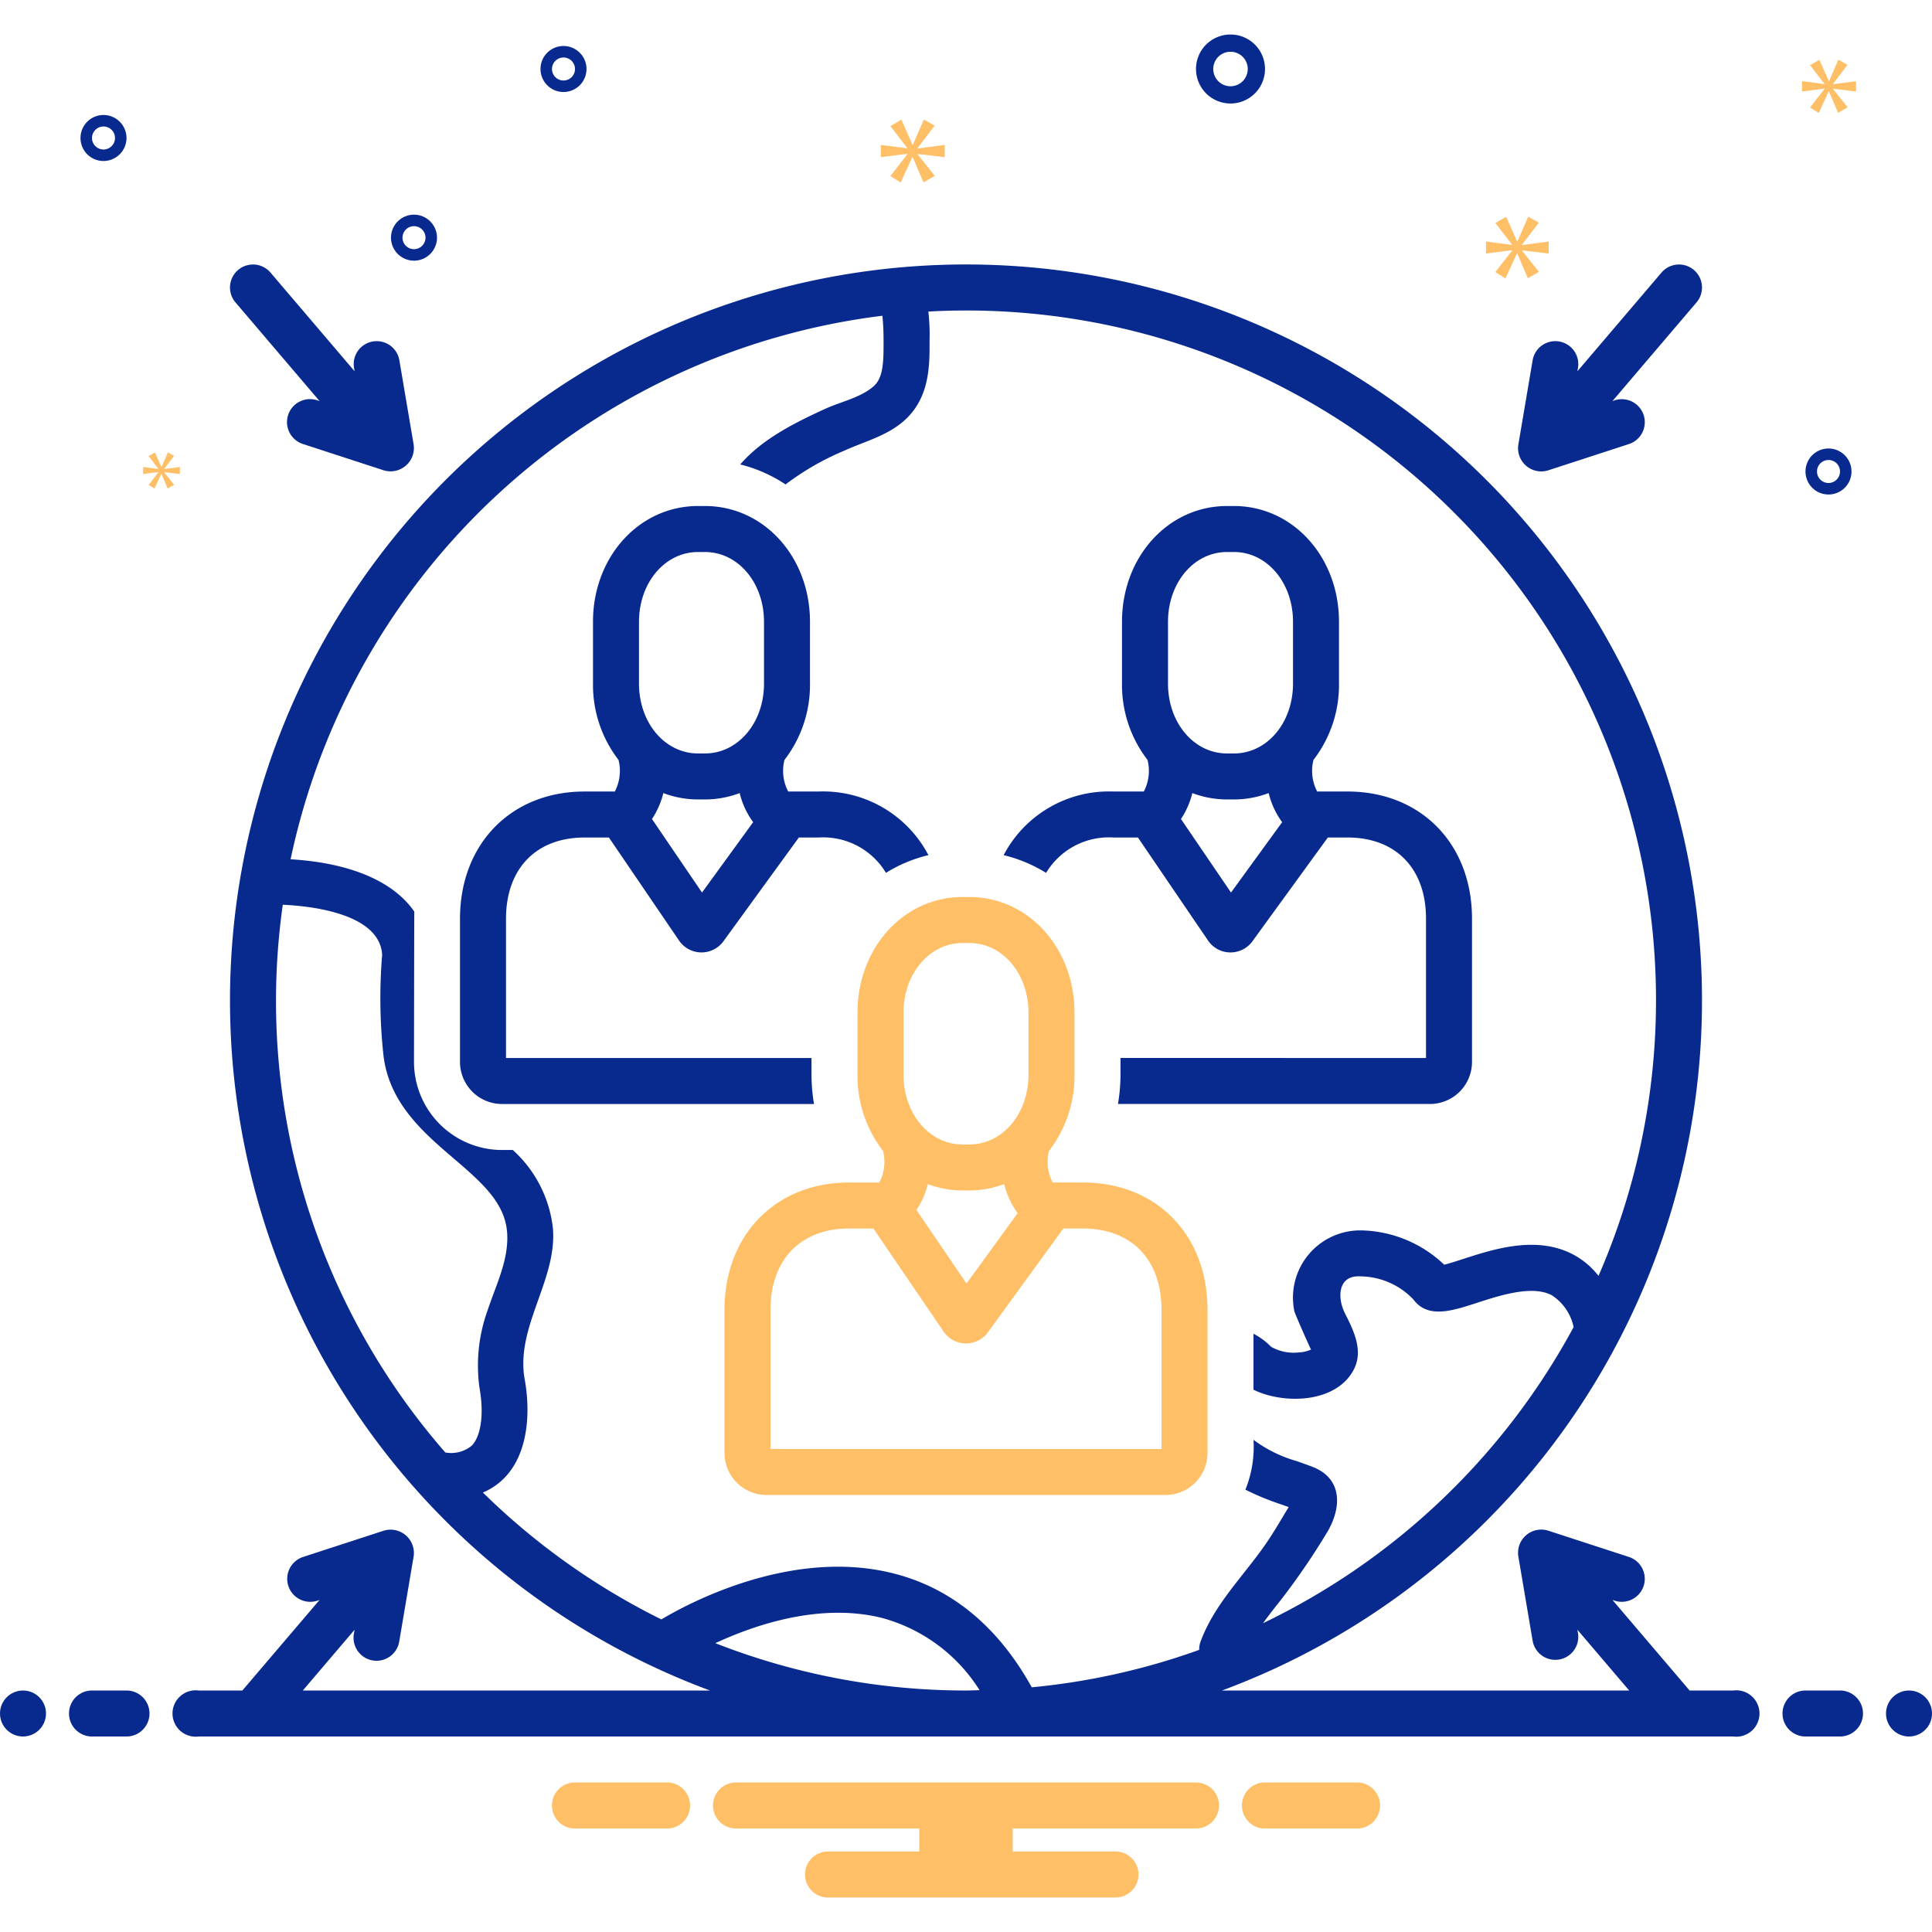
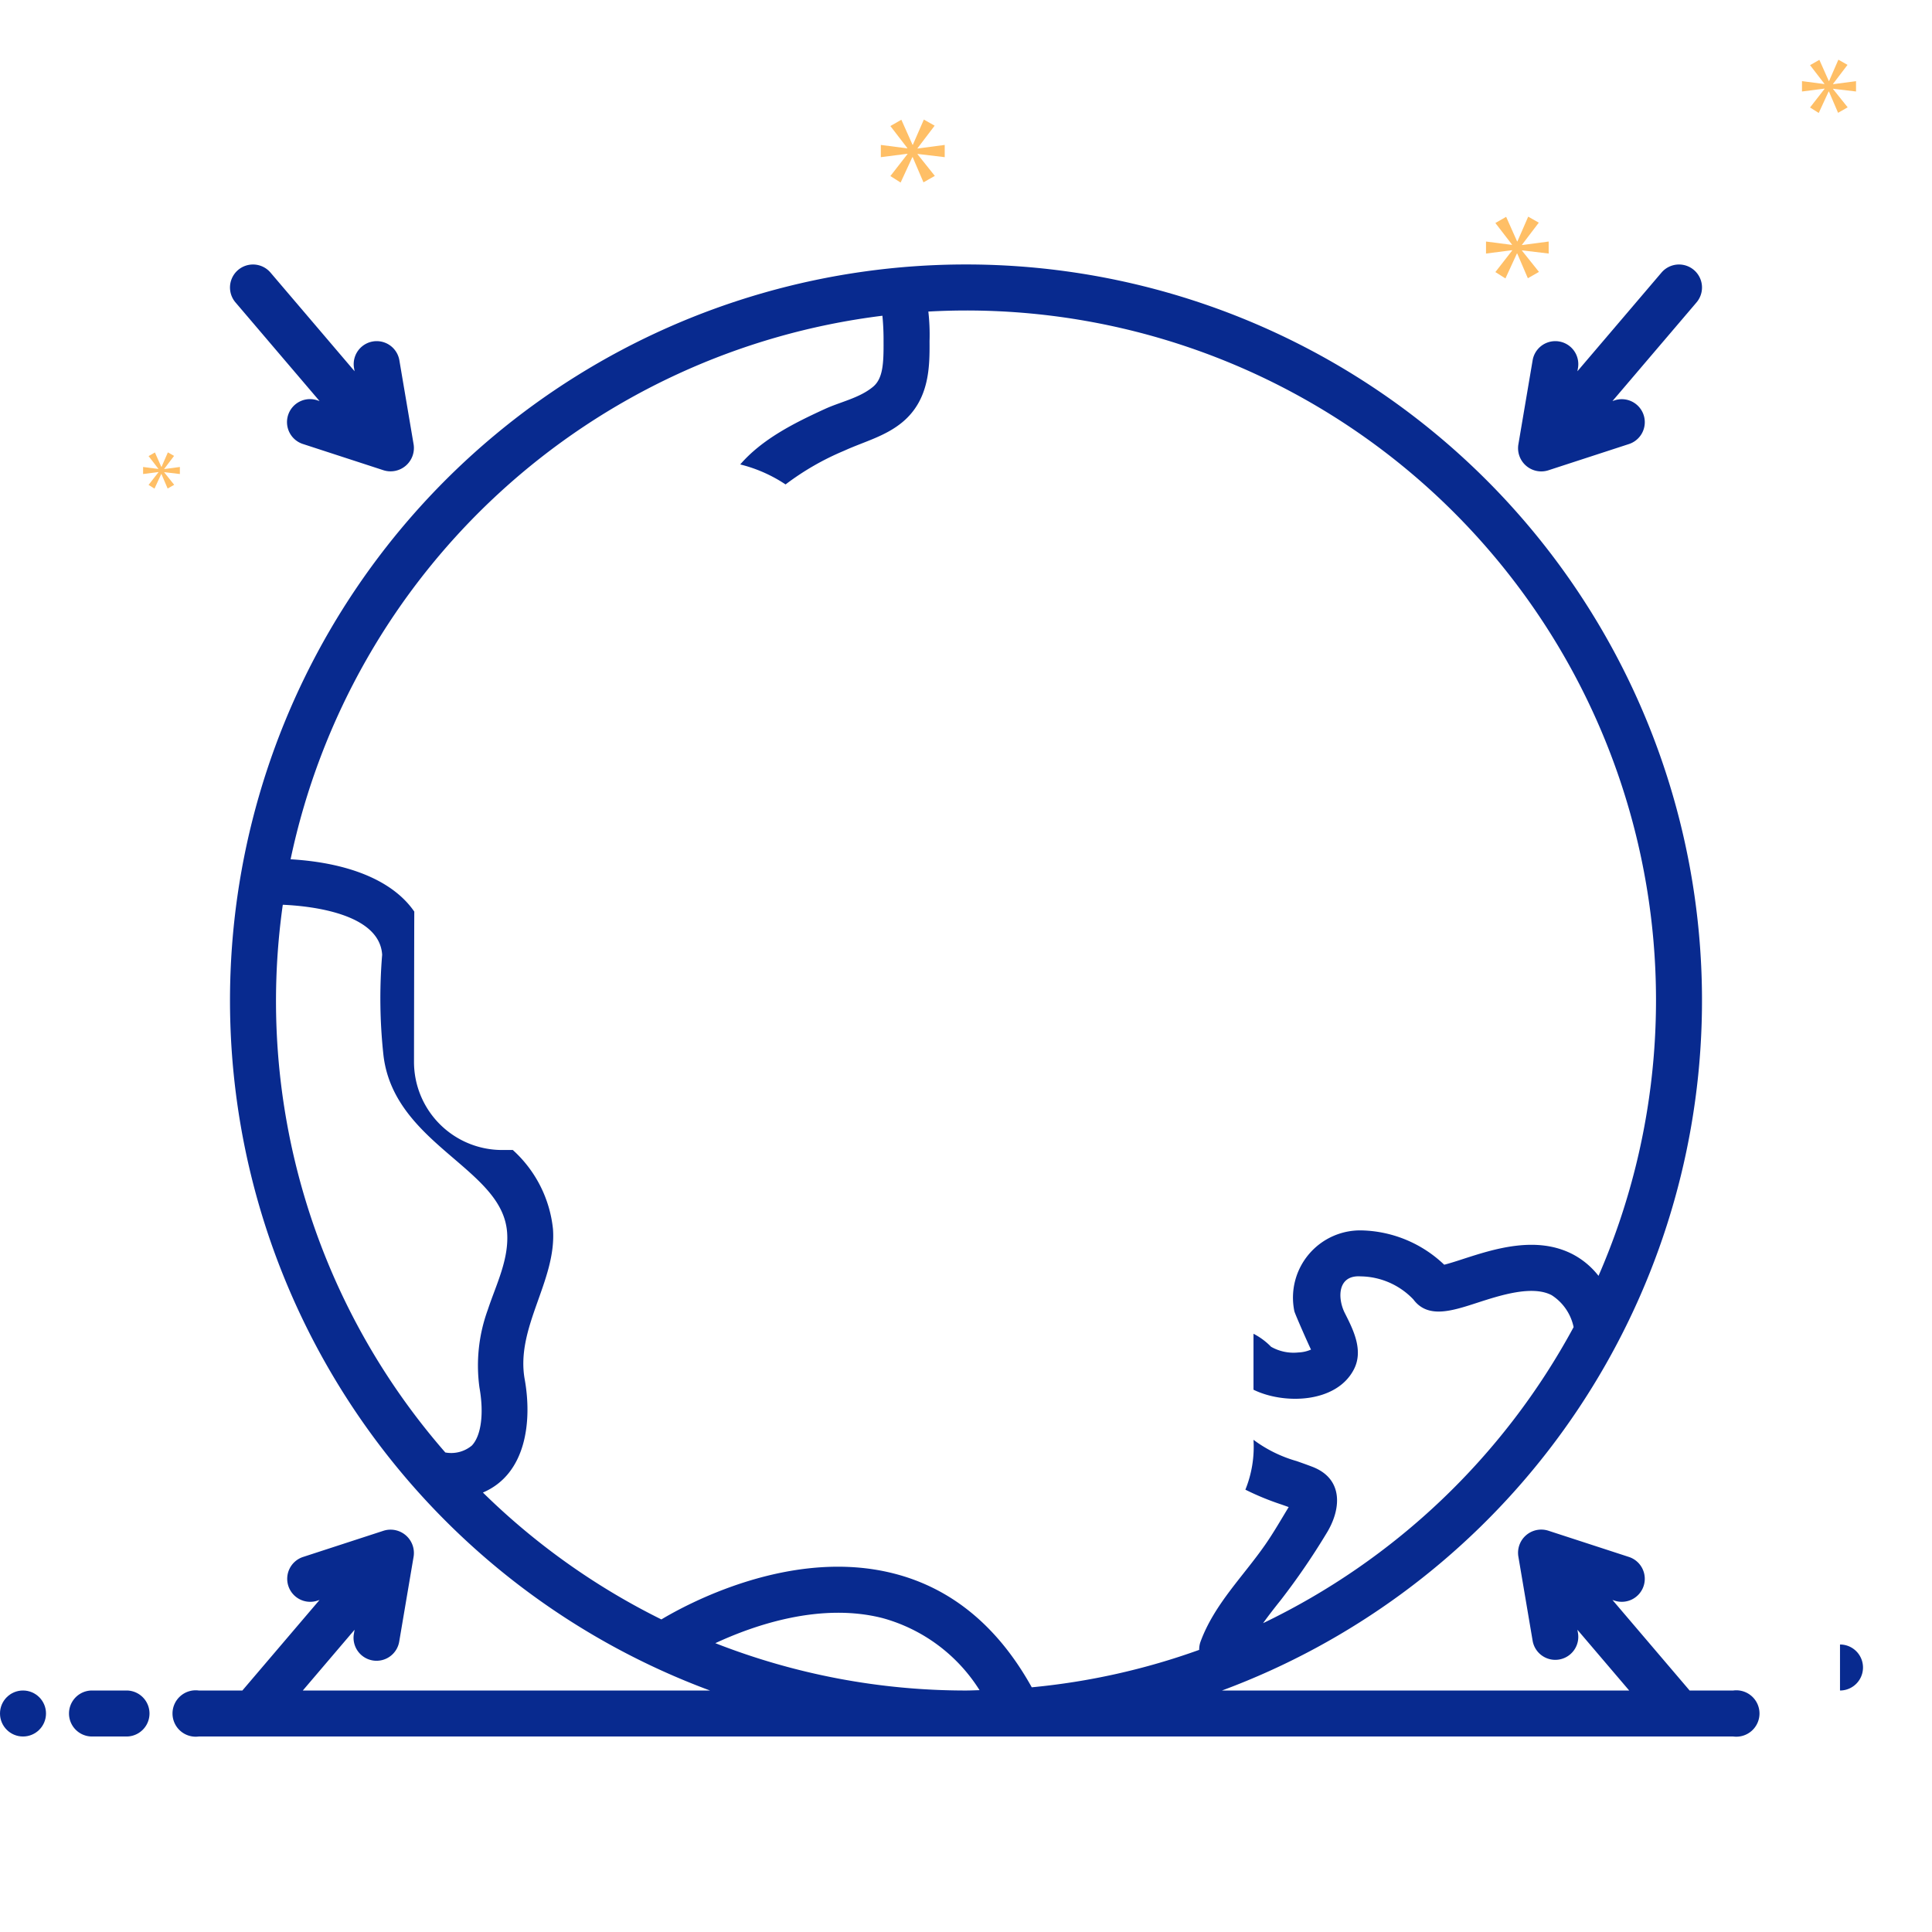
<svg xmlns="http://www.w3.org/2000/svg" data-name="Layer 1" viewBox="0 0 168 168">
  <path fill="#082a8f" d="M27.786 34.873l-.169-.055A2 2 0 1 0 26.377 38.62s6.996 2.279 7.003 2.281a2.03 2.03 0 0 0 2.591-2.235l-1.25-7.375a2 2 0 0 0-3.943.668l.055.323-7.311-8.579a2 2 0 1 0-3.045 2.594zM134.62 40.902l7.003-2.281a2 2 0 1 0-1.239-3.803l-.169.055 7.308-8.576a2 2 0 1 0-3.045-2.594L137.167 32.282l.055-.323a2 2 0 0 0-3.943-.668s-1.248 7.366-1.25 7.375A2.019 2.019 0 0 0 134.62 40.902z" class="color2d4356 svgShape" />
-   <path fill="#ffbf66" d="M94.172,102.827H91.538a3.852,3.852,0,0,1-.321-2.75,10.676,10.676,0,0,0,2.217-6.629V88.07c0-5.646-4.014-10.069-9.137-10.069h-.595c-5.124,0-9.137,4.423-9.137,10.069v5.379a10.676,10.676,0,0,0,2.219,6.631,3.855,3.855,0,0,1-.323,2.748H73.828C67.453,102.827,63,107.379,63,113.897V126.345a3.658,3.658,0,0,0,3.652,3.655h34.695A3.658,3.658,0,0,0,105,126.345v-12.471C105,107.37,100.547,102.827,94.172,102.827ZM78.565,88.07c0-3.403,2.256-6.069,5.137-6.069h.595c2.881,0,5.137,2.666,5.137,6.069v5.379c0,3.403-2.256,6.069-5.137,6.069h-.595c-2.881,0-5.137-2.666-5.137-6.069Zm9.925,17.424L84.044,111.612,79.692,105.217a7.113,7.113,0,0,0,.99-2.253,8.572,8.572,0,0,0,3.021.554h.595a8.572,8.572,0,0,0,3.021-.554A7.123,7.123,0,0,0,88.49,105.493ZM101,126H67V113.897c0-4.36,2.616-7.069,6.828-7.069h2.122s6.094,8.953,6.119,8.99a2.361,2.361,0,0,0,3.872-.015l6.524-8.976h1.707c4.211,0,6.828,2.7,6.828,7.047Z" class="color0bceb2 svgShape" />
-   <path fill="#082a8f" d="M117.172 68.827h-2.634a3.852 3.852 0 0 1-.321-2.75 10.676 10.676 0 0 0 2.217-6.629V54.07c0-5.646-4.014-10.069-9.137-10.069h-.595c-5.124 0-9.137 4.423-9.137 10.069v5.379a10.676 10.676 0 0 0 2.219 6.631 3.855 3.855 0 0 1-.323 2.748H96.828a10.343 10.343 0 0 0-9.555 5.533 12.537 12.537 0 0 1 3.691 1.542 6.371 6.371 0 0 1 5.864-3.076h2.122s6.106 8.971 6.119 8.99a2.359 2.359 0 0 0 3.872-.015l6.524-8.976h1.707c4.211 0 6.828 2.7 6.828 7.047v12.126H97.435v1.448a15.624 15.624 0 0 1-.219 2.552h27.132A3.658 3.658 0 0 0 128 92.345V79.874C128 73.37 123.547 68.827 117.172 68.827zM107.044 77.612L102.692 71.217a7.113 7.113 0 0 0 .99-2.253 8.572 8.572 0 0 0 3.021.554h.595a8.572 8.572 0 0 0 3.021-.554 7.123 7.123 0 0 0 1.172 2.53zm5.391-18.163c0 3.403-2.256 6.069-5.137 6.069h-.595c-2.881 0-5.137-2.666-5.137-6.069V54.07c0-3.403 2.256-6.069 5.137-6.069h.595c2.881 0 5.137 2.666 5.137 6.069zM70.565 93.448V92H44V79.897c0-4.36 2.616-7.069 6.828-7.069h2.122s6.112 8.98 6.119 8.99a2.362 2.362 0 0 0 3.872-.015l6.524-8.976h1.707a6.374 6.374 0 0 1 5.868 3.073 12.533 12.533 0 0 1 3.692-1.541 10.346 10.346 0 0 0-9.56-5.532H68.538a3.852 3.852 0 0 1-.321-2.75 10.676 10.676 0 0 0 2.217-6.629V54.07c0-5.646-4.014-10.069-9.137-10.069h-.595c-5.124 0-9.137 4.423-9.137 10.069v5.379a10.676 10.676 0 0 0 2.219 6.631 3.855 3.855 0 0 1-.323 2.748H50.828C44.453 68.827 40 73.379 40 79.897V92.345a3.658 3.658 0 0 0 3.652 3.655h27.132A15.624 15.624 0 0 1 70.565 93.448zM61.044 77.612L56.692 71.217a7.113 7.113 0 0 0 .99-2.253 8.572 8.572 0 0 0 3.021.554h.595a8.572 8.572 0 0 0 3.021-.554 7.123 7.123 0 0 0 1.172 2.53zm-5.479-23.542c0-3.403 2.256-6.069 5.137-6.069h.595c2.881 0 5.137 2.666 5.137 6.069v5.379c0 3.403-2.256 6.069-5.137 6.069h-.595c-2.881 0-5.137-2.666-5.137-6.069zM107 9a3 3 0 1 0-3-3A3.003 3.003 0 0 0 107 9zm0-4.5A1.5 1.5 0 1 1 105.5 6 1.501 1.501 0 0 1 107 4.5zM36 18.667a2 2 0 1 0 2 2A2.002 2.002 0 0 0 36 18.667zm0 3a1 1 0 1 1 1-1A1.001 1.001 0 0 1 36 21.667zM49 4a2 2 0 1 0 2 2A2.002 2.002 0 0 0 49 4zm0 3a1 1 0 1 1 1-1A1.001 1.001 0 0 1 49 7zM159 39a2 2 0 1 0 2 2A2.002 2.002 0 0 0 159 39zm0 3a1 1 0 1 1 1-1A1.001 1.001 0 0 1 159 42zM11 12a2 2 0 1 0-2 2A2.002 2.002 0 0 0 11 12zM8 12a1 1 0 1 1 1 1A1.001 1.001 0 0 1 8 12z" class="color2d4356 svgShape" />
  <polygon fill="#ffbf66" points="79.787 12.884 81.274 10.929 80.335 10.397 79.38 12.587 79.349 12.587 78.379 10.412 77.424 10.96 78.895 12.869 78.895 12.9 76.594 12.603 76.594 13.667 78.91 13.37 78.91 13.401 77.424 15.309 78.315 15.873 79.333 13.667 79.364 13.667 80.303 15.857 81.289 15.294 79.787 13.416 79.787 13.385 82.149 13.667 82.149 12.603 79.787 12.916 79.787 12.884" class="color0bceb2 svgShape" />
  <polygon fill="#ffbf66" points="13.777 41.067 12.92 42.166 13.434 42.49 14.02 41.22 14.038 41.22 14.578 42.481 15.146 42.157 14.281 41.075 14.281 41.057 15.641 41.22 15.641 40.607 14.281 40.787 14.281 40.769 15.137 39.643 14.597 39.337 14.047 40.598 14.029 40.598 13.471 39.345 12.92 39.661 13.768 40.76 13.768 40.778 12.443 40.607 12.443 41.22 13.777 41.049 13.777 41.067" class="color0bceb2 svgShape" />
  <polygon fill="#ffbf66" points="134.667 22.047 134.667 21.003 132.35 21.31 132.35 21.279 133.808 19.361 132.887 18.84 131.951 20.988 131.92 20.988 130.969 18.855 130.032 19.392 131.475 21.264 131.475 21.295 129.218 21.003 129.218 22.047 131.49 21.756 131.49 21.786 130.032 23.658 130.907 24.211 131.905 22.047 131.935 22.047 132.856 24.195 133.823 23.643 132.35 21.801 132.35 21.771 134.667 22.047" class="color0bceb2 svgShape" />
  <polygon fill="#ffbf66" points="159.396 7.294 160.654 5.64 159.859 5.19 159.052 7.043 159.025 7.043 158.205 5.203 157.396 5.666 158.641 7.282 158.641 7.308 156.695 7.056 156.695 7.956 158.654 7.705 158.654 7.732 157.396 9.346 158.151 9.823 159.012 7.956 159.038 7.956 159.832 9.81 160.667 9.333 159.396 7.744 159.396 7.718 161.394 7.956 161.394 7.056 159.396 7.321 159.396 7.294" class="color0bceb2 svgShape" />
  <circle cx="2" cy="149" r="2" fill="#082a8f" class="color2d4356 svgShape" />
-   <path fill="#082a8f" d="M11 147H8a2 2 0 0 0 0 4h3a2 2 0 0 0 0-4zM160 147h-3a2 2 0 0 0 0 4h3a2 2 0 0 0 0-4z" class="color2d4356 svgShape" />
-   <circle cx="166" cy="149" r="2" fill="#082a8f" class="color2d4356 svgShape" />
-   <path fill="#ffbf66" d="M118.154 155h-8.308a2.006 2.006 0 0 0 0 4h8.308a2.006 2.006 0 0 0 0-4zM58.154 155H49.846a2.006 2.006 0 0 0 0 4h8.308a2.006 2.006 0 0 0 0-4zM104 155H64a2 2 0 0 0 0 4H79.94v2H72a2 2 0 0 0 0 4H97a2 2 0 0 0 0-4H88.06v-2H104a2 2 0 0 0 0-4z" class="color0bceb2 svgShape" />
+   <path fill="#082a8f" d="M11 147H8a2 2 0 0 0 0 4h3a2 2 0 0 0 0-4zM160 147h-3h3a2 2 0 0 0 0-4z" class="color2d4356 svgShape" />
  <path fill="#082a8f" d="M150.721,147h-3.798l-6.709-7.873.169.055a2,2,0,1,0,1.239-3.803s-6.992-2.278-7.003-2.281a2.018,2.018,0,0,0-2.591,2.235l1.25,7.375a2,2,0,0,0,3.943-.668l-.055-.323L141.668,147H106.262a64,64,0,1,0-44.524,0H26.332l4.501-5.282-.055.323a2,2,0,1,0,3.943.668s1.248-7.366,1.25-7.375a2.03,2.03,0,0,0-2.591-2.235L26.377,135.38a2,2,0,1,0,1.239,3.803l.169-.055L21.076,147H17.279a2.017,2.017,0,1,0,0,4H83.993l.007 0L84.007,151h66.714a2.017,2.017,0,1,0,0-4ZM41.032,125.699a2.804,2.804,0,0,1-2.31.602,59.684,59.684,0,0,1-14.131-47.626c2.23.096,8.417.691,8.64,4.347a45.81,45.81,0,0,0,.111,8.72c.477,4.167,3.464,6.727,6.1,8.985,2.393,2.052,4.46,3.823,4.655,6.442.174,2.346-.963,4.547-1.677,6.716a14.13,14.13,0,0,0-.729,6.766C42.096,122.908,41.844,124.842,41.032,125.699Zm.96,4.087c3.802-1.621,4.279-6.26,3.635-9.842-.815-4.531,2.792-8.584,2.458-13.072a10.746,10.746,0,0,0-3.493-6.872h-.94A7.663,7.663,0,0,1,36,92.345s.018-12.864.026-13.073c-1.799-2.623-5.555-4.241-10.757-4.552a60.134,60.134,0,0,1,51.463-47.264,21.641,21.641,0,0,1,.099,2.222c.011,1.924-.047,3.239-.922,3.962-1.182.976-2.808,1.295-4.179,1.923-2.63,1.205-5.437,2.599-7.362,4.823a12.555,12.555,0,0,1,3.942,1.739A23.27,23.27,0,0,1,73.394,39.199c1.722-.789,3.568-1.243,5.06-2.475,2.406-1.986,2.389-4.925,2.376-7.073a18.032,18.032,0,0,0-.104-2.559c1.085-.059,2.175-.093,3.274-.093A59.972,59.972,0,0,1,139.001,110.944a6.923,6.923,0,0,0-2.213-1.862c-3.189-1.671-6.889-.47-9.592.405-.516.168-1.167.379-1.613.488a10.747,10.747,0,0,0-7.051-2.98,5.849,5.849,0,0,0-5.98,7.02c.064.277,1.431,3.348,1.452,3.338a2.981,2.981,0,0,1-1.103.252,3.953,3.953,0,0,1-2.375-.496A5.852,5.852,0,0,0,109,115.979l0,4.866c2.633,1.292,7.203,1.187,8.728-1.766.857-1.656-.052-3.45-.783-4.891-.65-1.281-.662-3.33,1.372-3.199a6.442,6.442,0,0,1,4.582,2.003c1.253,1.687,3.332,1.014,5.53.3,2.027-.656,4.803-1.557,6.5-.667a4.354,4.354,0,0,1,1.907,2.776,60.402,60.402,0,0,1-27.004,25.744c.483-.671,1.002-1.336,1.545-2.016a60.57,60.57,0,0,0,3.942-5.749c1.343-2.145,1.513-4.79-1.198-5.832-.45-.173-.907-.334-1.363-.495A11.542,11.542,0,0,1,109,125.201a9.917,9.917,0,0,1-.706,4.336,23.463,23.463,0,0,0,3.136,1.289c.21.074.42.148.63.224-.67,1.099-1.312,2.224-2.048,3.281-1.936,2.781-4.421,5.178-5.616,8.419a1.985,1.985,0,0,0-.118.717,59.535,59.535,0,0,1-14.56,3.255c-2.928-5.274-6.956-8.611-11.992-9.895-8.953-2.287-18.076,2.709-20.214,3.992A60.265,60.265,0,0,1,41.992,129.786ZM62.202,142.884c3.381-1.57,9.137-3.564,14.553-2.177a14.486,14.486,0,0,1,8.424,6.264c-.391.008-.779.029-1.172.03h-.015A59.664,59.664,0,0,1,62.202,142.884Z" class="color2d4356 svgShape" />
</svg>